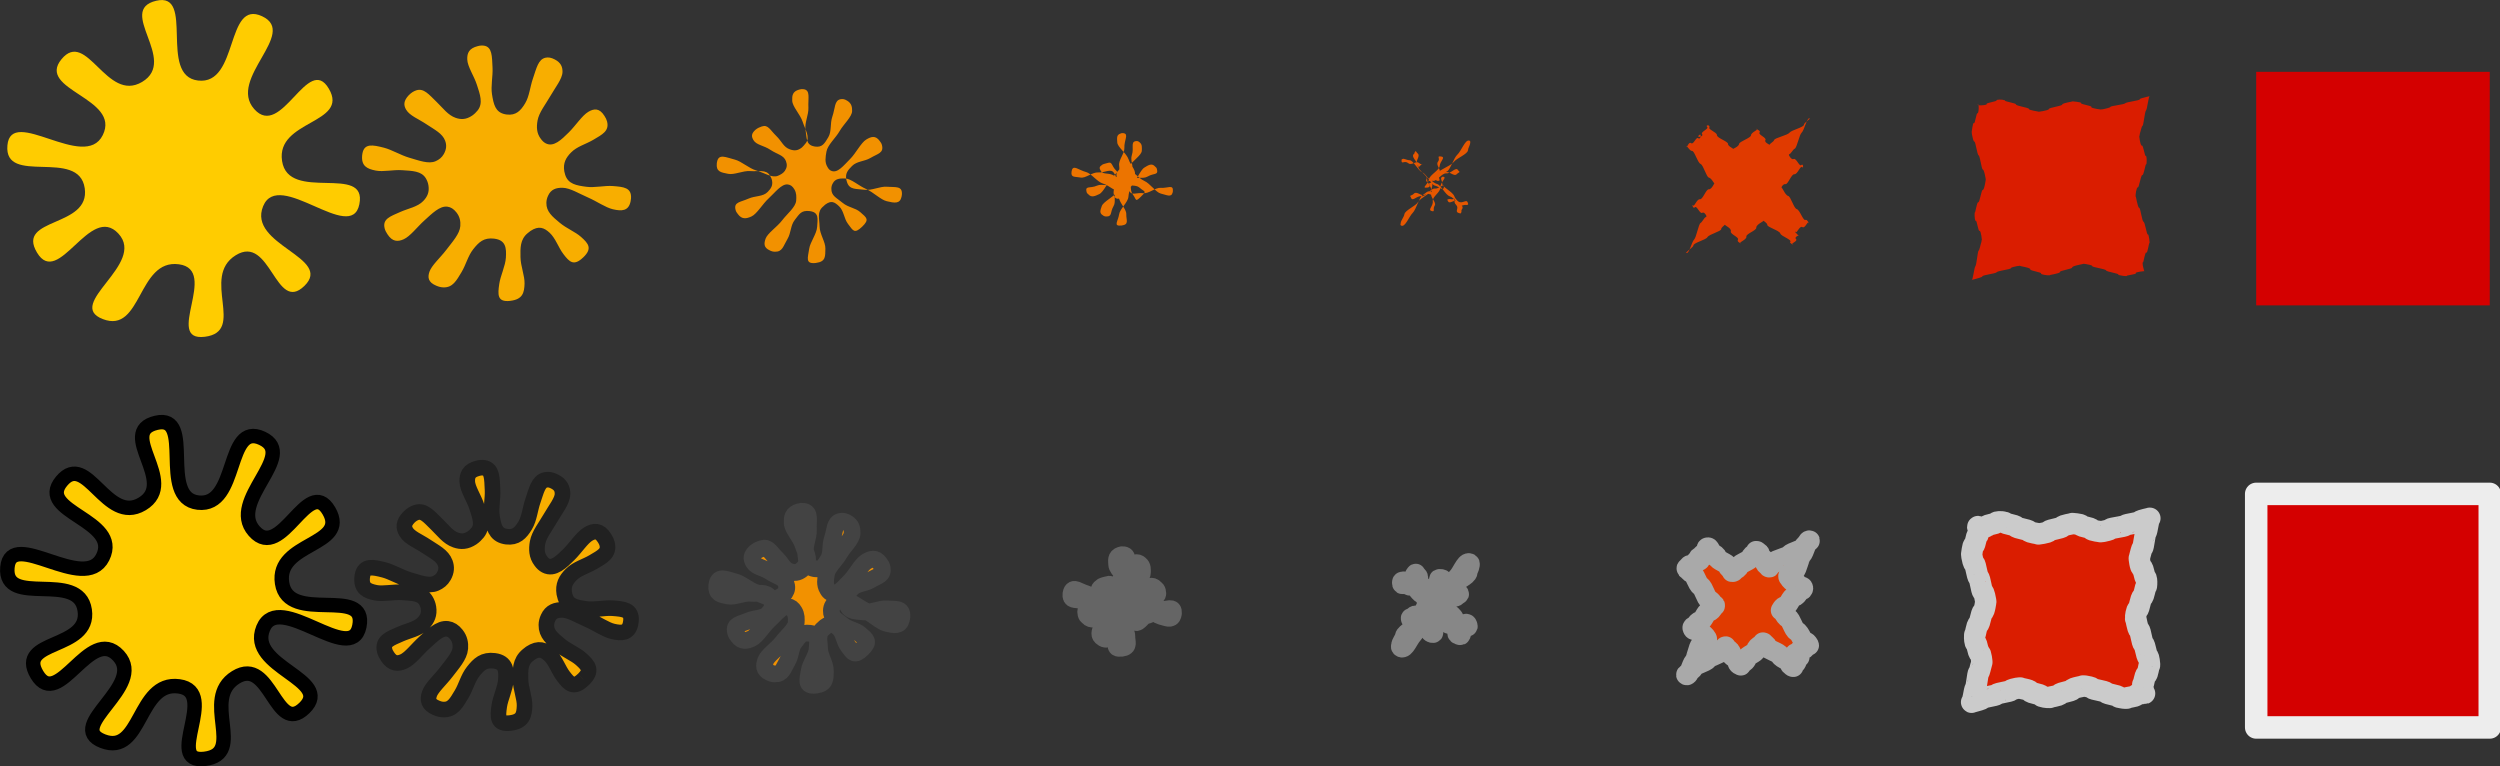
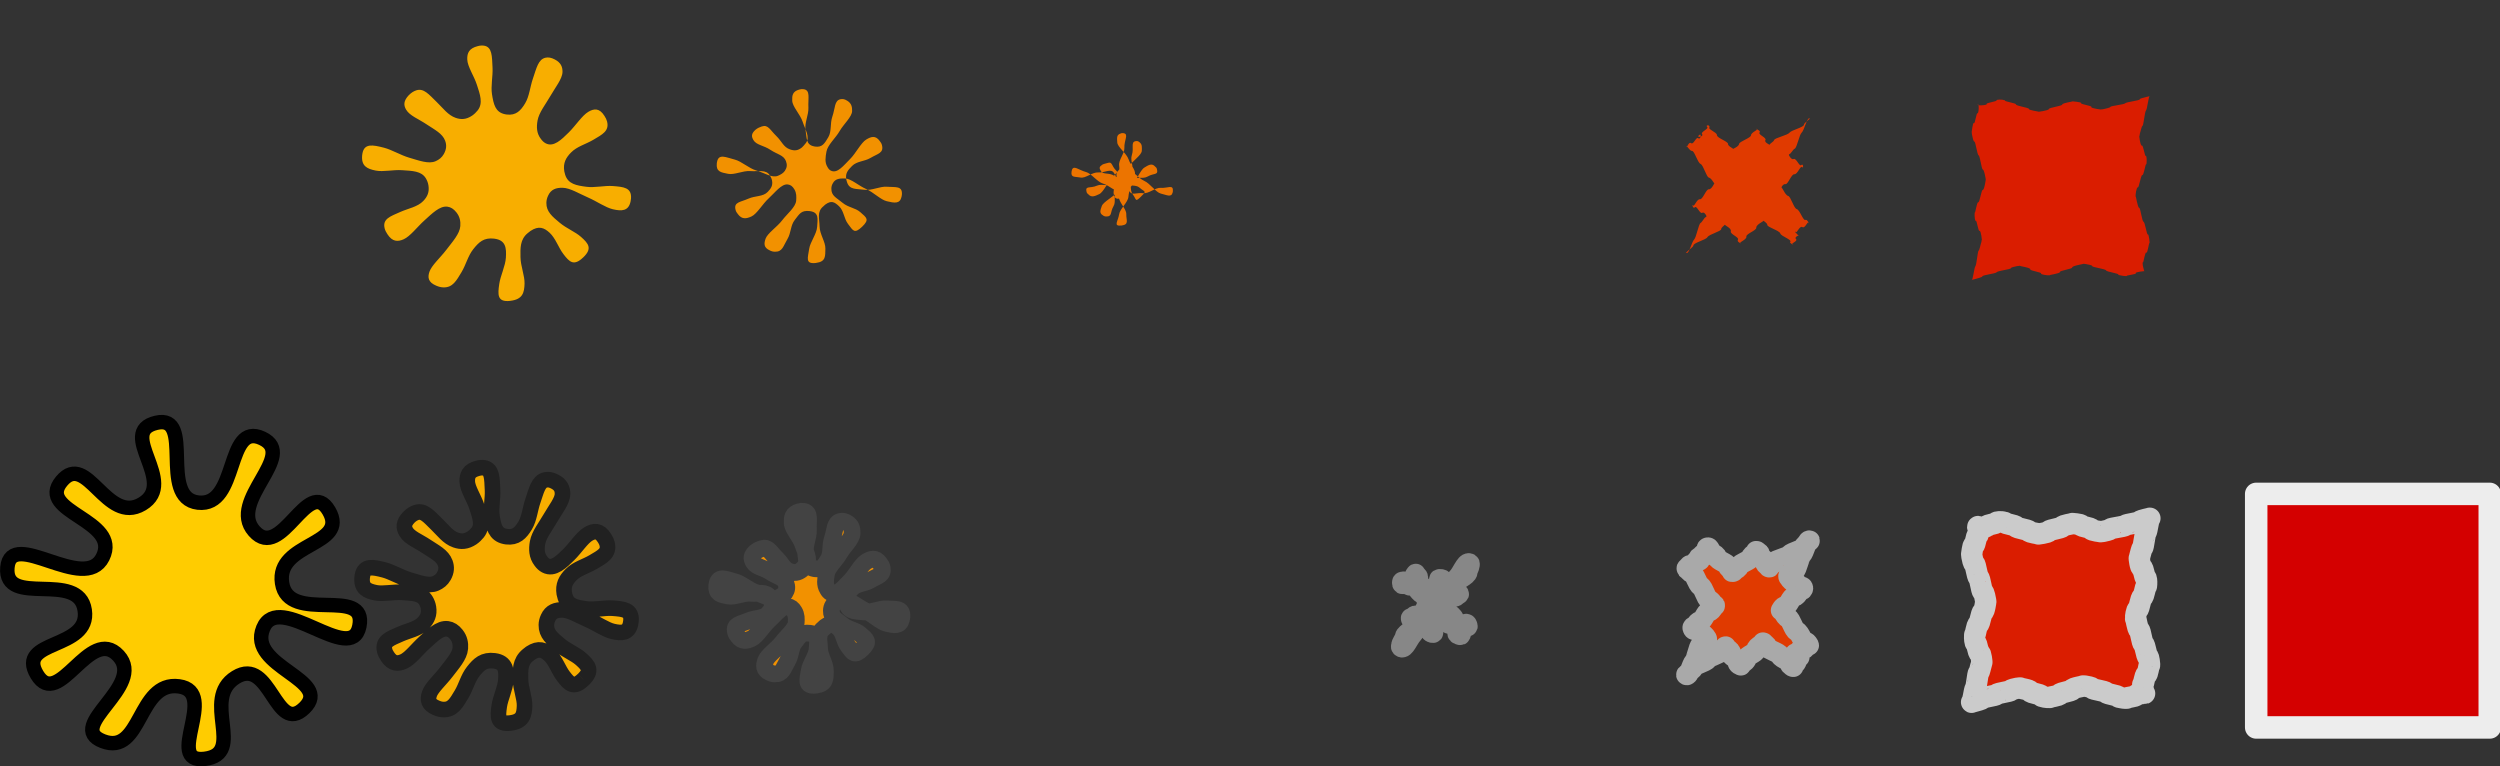
<svg xmlns="http://www.w3.org/2000/svg" xmlns:ns1="http://www.inkscape.org/namespaces/inkscape" xmlns:ns2="http://sodipodi.sourceforge.net/DTD/sodipodi-0.dtd" width="210.844" height="64.604" viewBox="0 0 210.844 64.604" version="1.1" id="svg8" ns1:version="0.92.4 (5da689c313, 2019-01-14)" ns2:docname="Интерполяция-8.svg">
  <rect x="0" y="0" width="210.844" height="64.604" fill="#333333" stroke="none" />
  <defs id="defs2" />
  <ns2:namedview id="base" pagecolor="#ffffff" bordercolor="#666666" borderopacity="1.0" ns1:pageopacity="0.0" ns1:pageshadow="2" ns1:zoom="0.35" ns1:cx="416.72672" ns1:cy="-75.108198" ns1:document-units="mm" ns1:current-layer="layer1" showgrid="false" ns1:window-width="1600" ns1:window-height="837" ns1:window-x="-8" ns1:window-y="-8" ns1:window-maximized="1" />
  <g ns1:label="Layer 1" ns1:groupmode="layer" id="layer1" transform="translate(3.347,-64.357)">
    <g transform="matrix(0.812,0,0,0.812,-20.263,52.415)" id="g811">
-       <path style="fill:#ffcc00" ns1:connector-curvature="0" d="m 52.441,44.409 c -2.998,2.905 -3.507,-5.427 -7.121,-3.192 -3.685,2.279 1.133,7.941 -3.228,8.47 -4.276,0.518 1.544,-6.96 -2.678,-7.53 -4.305,-0.581 -3.831,7.272 -7.908,5.69 -3.998,-1.551 4.538,-5.716 1.63,-8.871 -2.966,-3.217 -6.213,5.723 -8.463,1.962 -2.206,-3.688 5.568,-2.554 4.959,-6.686 -0.621,-4.213 -8.403,-0.204 -8.03,-4.444 0.365,-4.158 8.015,2.747 9.901,-1.062 1.923,-3.885 -6.953,-4.672 -4.277,-7.897 2.625,-3.163 4.671,4.578 8.371,2.364 3.773,-2.258 -2.707,-7.438 1.458,-8.427 4.084,-0.969 0.184,7.802 4.35,8.286 4.249,0.493 2.825,-8.477 6.66,-6.673 3.761,1.769 -3.613,6.48 -0.834,9.63 2.834,3.212 5.587,-5.828 7.762,-2.1 2.133,3.655 -5.515,3.235 -4.864,7.502 0.665,4.351 8.878,0.224 8.028,4.487 -0.833,4.18 -8.372,-3.756 -9.994,0.204 -1.654,4.038 7.334,5.327 4.277,8.289 z" id="path775" />
-       <path style="fill:#d40000" ns1:connector-curvature="0" d="m 255.17,22.167 h 1.516 1.516 1.516 1.516 1.516 1.516 1.516 1.516 1.516 1.516 1.516 1.516 1.516 1.516 1.516 1.516 v 1.516 1.516 1.516 1.516 1.516 1.516 1.516 1.516 1.516 1.516 1.516 1.516 1.516 1.516 1.516 1.516 h -1.516 -1.516 -1.516 -1.516 -1.516 -1.516 -1.516 -1.516 -1.516 -1.516 -1.516 -1.516 -1.516 -1.516 -1.516 -1.516 V 44.901 43.386 41.87 40.354 38.839 37.323 35.807 34.292 32.776 31.261 29.745 28.23 26.714 25.198 23.683 Z" ns2:nodetypes="ccccccccccccccccccccccccccccccccccccccccccccccccccccccccccccccccc" id="path777" />
      <g transform="matrix(0.522,0,0,0.522,16.891,-819.61)" id="g791">
        <path style="fill:#da1d00" ns1:connector-curvature="0" d="m 401.09,1619.1 c -0.315,0.305 1.96,0.157 1.759,-0.106 -0.168,-0.221 2.162,-0.524 1.962,-0.708 -0.183,-0.169 1.044,-0.239 1.441,-0.059 0.178,0.023 0.285,0.048 0.253,0.073 -0.255,0.209 2.176,0.496 2.181,0.794 0.005,0.304 2.564,0.621 2.555,0.882 -0.01,0.295 2.087,0.518 1.927,0.569 0.013,4e-4 0.019,7e-4 0.016,10e-4 -0.436,0.049 2.008,-0.211 2.058,-0.562 0.038,-0.27 2.623,-0.593 2.64,-0.871 0.02,-0.318 2.099,-0.578 2.012,-0.629 0.018,-5e-4 0.026,0 0.022,0 -0.347,-0.043 1.909,0.117 1.724,0.35 -0.176,0.222 2.18,0.511 2.033,0.757 -0.172,0.288 2.125,0.517 1.821,0.51 -0.08,0 0.17,-0.02 0.5,-0.058 0.444,-0.112 1.387,-0.272 1.454,-0.465 0.074,-0.213 2.782,-0.464 2.984,-0.73 0.193,-0.255 2.86,-0.522 2.88,-0.781 0.011,-0.155 0.696,-0.308 1.232,-0.452 0.458,-0.117 0.872,-0.176 0.762,-0.191 -0.256,-0.035 -0.514,2.651 -0.766,2.877 -0.238,0.215 -0.47,2.946 -0.686,3.043 -0.194,0.087 -0.375,1.143 -0.537,1.61 -0.048,0.299 -0.078,0.514 -0.094,0.45 -0.079,-0.315 0.19,2.022 0.517,1.876 0.268,-0.119 0.575,2.254 0.765,2.055 0.133,-0.139 0.207,0.682 0.171,1.165 -0.015,0.323 -0.044,0.573 -0.086,0.504 -0.148,-0.246 -0.45,2.175 -0.78,2.151 -0.302,-0.022 -0.628,2.483 -0.882,2.432 -0.287,-0.057 -0.482,1.522 -0.45,1.732 0.002,0.094 0.005,0.143 0.009,0.122 0.062,-0.346 0.348,2.135 0.715,2.228 0.258,0.066 0.555,2.67 0.844,2.753 0.323,0.093 0.635,2.636 0.867,2.534 0.113,-0.049 0.208,0.401 0.275,0.84 0.089,0.484 0.093,1.043 0.043,0.904 -0.089,-0.244 -0.348,2.053 -0.616,1.874 -0.276,-0.184 -0.56,2.134 -0.679,1.933 -0.088,-0.149 -0.085,0.556 0.081,1.067 0.086,0.387 0.17,0.741 0.253,0.713 0.251,-0.084 -1.999,0.136 -1.741,0.386 0.216,0.209 -2.046,0.438 -1.787,0.527 0.18,0.062 -0.62,0.056 -1.137,-0.073 -0.339,-0.053 -0.608,-0.111 -0.558,-0.174 0.192,-0.238 -2.345,-0.541 -2.443,-0.845 -0.097,-0.302 -2.732,-0.605 -2.741,-0.845 -0.008,-0.207 -1.028,-0.368 -1.453,-0.442 -0.277,-0.021 -0.476,-0.025 -0.413,-0.016 0.276,0.042 -2.155,0.354 -2.136,0.734 0.014,0.284 -2.482,0.606 -2.438,0.883 0.053,0.327 -2.311,0.591 -1.991,0.657 0.02,0 -0.026,0.01 -0.118,0.01 -0.249,0.037 -1.781,-0.126 -1.633,-0.37 0.141,-0.234 -2.258,-0.542 -2.162,-0.82 0.119,-0.344 -2.244,-0.642 -2.001,-0.694 0.092,-0.02 -0.248,0 -0.634,0.058 -0.479,0.104 -1.222,0.245 -1.224,0.411 -0.003,0.232 -2.657,0.513 -2.827,0.809 -0.151,0.265 -2.796,0.542 -2.841,0.807 -0.037,0.215 -1.106,0.422 -1.678,0.609 -0.311,0.067 -0.531,0.115 -0.472,0.146 0.262,0.138 0.519,-2.538 0.768,-2.784 0.222,-0.219 0.436,-2.974 0.64,-3.097 0.191,-0.115 0.372,-1.222 0.54,-1.671 0.044,-0.289 0.073,-0.492 0.088,-0.429 0.077,0.312 -0.158,-1.993 -0.459,-1.815 -0.246,0.145 -0.536,-2.203 -0.735,-2.002 -0.169,0.171 -0.271,-1.029 -0.226,-1.427 0.007,-0.18 0.018,-0.287 0.031,-0.247 0.102,0.306 0.375,-2.072 0.695,-2.028 0.287,0.039 0.611,-2.465 0.883,-2.444 0.359,0.028 0.629,-2.37 0.603,-2.008 -0.002,0.034 -0.007,-0.051 -0.015,-0.203 -0.067,-0.333 -0.291,-1.791 -0.586,-1.859 -0.243,-0.056 -0.533,-2.683 -0.823,-2.81 -0.299,-0.13 -0.598,-2.738 -0.842,-2.743 -0.214,0 -0.387,-0.932 -0.484,-1.43 -0.037,-0.328 -0.055,-0.57 -0.056,-0.489 -0.005,0.289 0.195,-1.967 0.445,-1.76 0.232,0.193 0.508,-2.126 0.703,-1.953 0.257,0.227 0.376,-2.032 0.078,-1.744" id="path779" />
        <path style="fill:#e03a00" ns1:connector-curvature="0" d="m 345.6,1625.2 c -0.63,0.61 1.015,0.315 0.614,-0.212 -0.337,-0.442 1.42,-1.047 1.02,-1.417 -0.366,-0.338 0.403,-0.479 0.394,-0.119 0.104,0.047 0.153,0.096 0.091,0.147 -0.511,0.418 1.448,0.991 1.457,1.589 0.009,0.609 2.223,1.242 2.206,1.764 -0.019,0.591 1.599,1.037 0.979,1.138 0.008,7e-4 0.009,0 0.003,0 -0.872,0.099 1.111,-0.421 1.212,-1.123 0.077,-0.539 2.341,-1.186 2.376,-1.742 0.04,-0.637 1.678,-1.155 1.159,-1.258 0.01,0 0.012,0 0.005,0 -0.695,-0.085 0.914,0.233 0.544,0.7 -0.352,0.444 1.457,1.022 1.163,1.514 -0.345,0.576 1.346,1.034 0.738,1.019 -0.159,0 -0.053,-0.04 0.109,-0.115 0.035,-0.223 0.762,-0.545 0.895,-0.929 0.148,-0.426 2.66,-0.929 3.063,-1.46 0.387,-0.509 2.816,-1.045 2.855,-1.563 0.023,-0.311 0.54,-0.616 0.832,-0.905 0.256,-0.235 0.472,-0.352 0.252,-0.382 -0.511,-0.07 -1.029,2.397 -1.531,2.851 -0.477,0.43 -0.94,2.989 -1.371,3.183 -0.387,0.174 -0.75,1.019 -1.074,1.092 -0.095,0.156 -0.157,0.252 -0.189,0.123 -0.157,-0.63 0.379,1.141 1.033,0.849 0.535,-0.239 1.15,1.604 1.529,1.207 0.265,-0.278 0.415,0.197 0.341,0.308 -0.03,0.152 -0.089,0.263 -0.172,0.125 -0.297,-0.493 -0.9,1.445 -1.56,1.398 -0.604,-0.044 -1.256,2.061 -1.765,1.96 -0.574,-0.114 -0.965,1.039 -0.899,0.78 0.004,0.051 0.01,0.066 0.018,0.024 0.124,-0.693 0.695,1.365 1.43,1.552 0.515,0.131 1.111,2.436 1.688,2.603 0.646,0.186 1.27,2.367 1.734,2.165 0.227,-0.099 0.416,0.176 0.551,0.383 0.178,0.194 0.187,0.478 0.086,0.201 -0.177,-0.489 -0.696,1.202 -1.232,0.843 -0.551,-0.369 -1.121,1.364 -1.359,0.961 -0.176,-0.299 -0.17,0.095 0.163,0.287 0.172,0.201 0.34,0.425 0.506,0.37 0.502,-0.169 -1.093,0.272 -0.578,0.771 0.431,0.417 -1.187,0.876 -0.67,1.054 0.359,0.124 -0.081,0.111 -0.261,-0.145 -0.18,-0.105 -0.326,-0.222 -0.224,-0.348 0.383,-0.476 -1.787,-1.082 -1.982,-1.69 -0.194,-0.604 -2.56,-1.21 -2.578,-1.69 -0.016,-0.414 -0.757,-0.736 -0.746,-0.884 -0.129,-0.042 -0.207,-0.051 -0.082,-0.031 0.551,0.084 -1.407,0.707 -1.369,1.468 0.029,0.567 -2.061,1.211 -1.971,1.765 0.106,0.654 -1.718,1.183 -1.079,1.314 0.041,0.01 0.026,0.015 -0.024,0.02 0.17,0.075 -0.869,-0.251 -0.574,-0.74 0.283,-0.468 -1.611,-1.085 -1.42,-1.641 0.237,-0.689 -1.583,-1.284 -1.097,-1.388 0.184,-0.039 0.028,-0.01 -0.14,0.115 -0.141,0.208 -0.666,0.49 -0.671,0.822 -0.006,0.464 -2.411,1.026 -2.749,1.618 -0.303,0.529 -2.687,1.083 -2.779,1.614 -0.074,0.43 -0.925,0.844 -1.209,1.218 -0.191,0.134 -0.304,0.229 -0.187,0.291 0.523,0.276 1.038,-2.173 1.536,-2.664 0.443,-0.438 0.873,-3.044 1.28,-3.291 0.381,-0.231 0.743,-1.142 1.08,-1.18 0.088,-0.153 0.145,-0.242 0.177,-0.115 0.154,0.623 -0.316,-1.081 -0.918,-0.726 -0.492,0.291 -1.073,-1.502 -1.47,-1.099 -0.337,0.342 -0.543,-0.408 -0.452,-0.391 0.014,-0.095 0.035,-0.134 0.062,-0.054 0.204,0.612 0.75,-1.24 1.391,-1.152 0.573,0.078 1.222,-2.026 1.767,-1.984 0.719,0.056 1.257,-1.837 1.207,-1.113 -0.005,0.068 -0.015,0.04 -0.03,-0.04 -0.134,0.113 -0.582,-1.042 -1.172,-1.18 -0.486,-0.113 -1.067,-2.462 -1.647,-2.715 -0.598,-0.26 -1.195,-2.571 -1.685,-2.582 -0.429,-0.01 -0.775,-0.687 -0.968,-0.827 -0.074,-0.167 -0.109,-0.269 -0.112,-0.107 -0.009,0.577 0.39,-1.031 0.89,-0.615 0.464,0.386 1.015,-1.347 1.407,-1.002 0.513,0.454 0.751,-1.16 0.157,-0.584" id="path781" />
-         <path style="fill:#e65700" ns1:connector-curvature="0" d="m 290.1,1631.3 c -0.945,0.915 0.071,0.472 -0.531,-0.319 -0.505,-0.663 0.678,-1.571 0.077,-2.125 -0.549,-0.507 -0.238,-0.718 -0.653,-0.178 0.031,0.07 0.022,0.143 -0.072,0.22 -0.766,0.628 0.72,1.487 0.733,2.383 0.014,0.913 1.883,1.864 1.857,2.646 -0.029,0.886 1.112,1.555 0.031,1.707 0.002,0 -6.7e-4,0 -0.009,0 -1.308,0.148 0.215,-0.632 0.365,-1.685 0.115,-0.809 2.059,-1.779 2.112,-2.614 0.06,-0.955 1.257,-1.733 0.305,-1.888 0.003,0 -10e-4,0 -0.013,0 -1.042,-0.128 -0.081,0.35 -0.636,1.05 -0.528,0.666 0.733,1.534 0.292,2.271 -0.517,0.864 0.567,1.55 -0.345,1.529 -0.239,-0.01 -0.276,-0.06 -0.283,-0.173 -0.374,-0.335 0.136,-0.817 0.337,-1.394 0.222,-0.639 2.538,-1.393 3.143,-2.19 0.58,-0.764 2.772,-1.567 2.83,-2.344 0.035,-0.466 0.385,-0.923 0.431,-1.357 0.053,-0.352 0.073,-0.527 -0.258,-0.573 -0.767,-0.106 -1.543,2.144 -2.297,2.824 -0.715,0.645 -1.409,3.031 -2.057,3.322 -0.581,0.261 -1.125,0.895 -1.611,0.573 -0.143,0.013 -0.235,-0.01 -0.283,-0.204 -0.235,-0.946 0.569,0.259 1.55,-0.179 0.803,-0.359 1.725,0.954 2.294,0.358 0.398,-0.416 0.622,-0.288 0.512,-0.548 -0.044,-0.019 -0.133,-0.046 -0.259,-0.254 -0.446,-0.739 -1.35,0.716 -2.34,0.644 -0.906,-0.066 -1.884,1.64 -2.647,1.489 -0.86,-0.17 -1.447,0.555 -1.349,-0.171 0.006,0.01 0.015,-0.012 0.026,-0.075 0.186,-1.04 1.043,0.596 2.144,0.876 0.773,0.196 1.666,2.202 2.533,2.452 0.969,0.28 1.905,2.099 2.601,1.795 0.34,-0.148 0.624,-0.049 0.826,-0.075 0.267,-0.096 0.28,-0.086 0.13,-0.502 -0.266,-0.733 -1.044,0.351 -1.848,-0.187 -0.827,-0.553 -1.681,0.593 -2.038,-0.011 -0.265,-0.448 -0.255,-0.366 0.244,-0.493 0.259,0.016 0.51,0.11 0.759,0.026 0.753,-0.253 -0.188,0.408 0.585,1.157 0.647,0.626 -0.328,1.314 0.447,1.581 0.539,0.185 0.459,0.167 0.614,-0.218 -0.021,-0.158 -0.043,-0.333 0.109,-0.522 0.575,-0.713 -1.228,-1.623 -1.52,-2.536 -0.29,-0.906 -2.388,-1.814 -2.415,-2.536 -0.024,-0.621 -0.486,-1.104 -0.039,-1.327 0.02,-0.062 0.061,-0.076 0.25,-0.047 0.827,0.127 -0.658,1.061 -0.601,2.201 0.043,0.851 -1.639,1.817 -1.505,2.648 0.158,0.98 -1.125,1.774 -0.166,1.971 0.061,0.013 0.079,0.023 0.07,0.03 0.589,0.113 0.043,-0.377 0.486,-1.11 0.424,-0.702 -0.965,-1.627 -0.678,-2.461 0.356,-1.033 -0.923,-1.926 -0.194,-2.082 0.276,-0.059 0.303,-0.012 0.353,0.173 0.196,0.312 -0.111,0.735 -0.118,1.232 -0.009,0.696 -2.164,1.538 -2.672,2.426 -0.454,0.794 -2.578,1.625 -2.716,2.421 -0.111,0.644 -0.744,1.266 -0.74,1.828 -0.07,0.201 -0.078,0.344 0.099,0.437 0.784,0.414 1.558,-1.807 2.304,-2.544 0.665,-0.657 1.309,-3.114 1.92,-3.484 0.572,-0.346 1.115,-1.062 1.619,-0.689 0.132,-0.017 0.218,0.01 0.265,0.198 0.232,0.935 -0.474,-0.17 -1.376,0.363 -0.739,0.436 -1.609,-0.801 -2.205,-0.197 -0.506,0.513 -0.814,0.214 -0.677,0.645 0.022,-0.01 0.053,0.02 0.093,0.14 0.306,0.917 1.125,-0.407 2.086,-0.276 0.86,0.118 1.832,-1.587 2.65,-1.524 1.078,0.084 1.886,-1.303 1.81,-0.217 -0.007,0.103 -0.022,0.131 -0.046,0.122 -0.2,0.559 -0.873,-0.294 -1.758,-0.5 -0.728,-0.17 -1.6,-2.242 -2.47,-2.62 -0.897,-0.391 -1.793,-2.405 -2.527,-2.421 -0.643,-0.014 -1.162,-0.442 -1.452,-0.223 -0.112,-0.01 -0.164,0.032 -0.168,0.276 -0.014,0.866 0.585,-0.094 1.336,0.529 0.697,0.578 1.523,-0.569 2.11,-0.05 0.77,0.68 1.127,-0.288 0.235,0.576" id="path783" />
        <path style="fill:#ec7400" ns1:connector-curvature="0" d="m 234.61,1637.4 c -1.26,1.221 -0.873,0.629 -1.677,-0.425 -0.674,-0.884 -0.064,-2.094 -0.865,-2.833 -0.732,-0.675 -0.88,-0.957 -1.7,-0.237 -0.043,0.093 -0.109,0.191 -0.235,0.294 -1.022,0.837 -0.009,1.983 0.01,3.177 0.019,1.217 1.542,2.485 1.508,3.527 -0.038,1.181 0.625,2.073 -0.918,2.276 -0.003,0 -0.011,0 -0.022,0 -1.744,0.198 -0.681,-0.843 -0.481,-2.247 0.154,-1.079 1.778,-2.372 1.848,-3.485 0.08,-1.274 0.836,-2.31 -0.548,-2.517 -0.005,0 -0.014,0 -0.03,-0.01 -1.389,-0.171 -1.076,0.467 -1.816,1.4 -0.704,0.888 0.009,2.045 -0.579,3.028 -0.689,1.152 -0.212,2.067 -1.428,2.038 -0.319,-0.01 -0.5,-0.08 -0.674,-0.23 -0.784,-0.446 -0.49,-1.089 -0.222,-1.858 0.297,-0.852 2.416,-1.858 3.222,-2.92 0.773,-1.019 2.728,-2.09 2.805,-3.126 0.046,-0.622 0.229,-1.231 0.031,-1.81 -0.15,-0.47 -0.327,-0.703 -0.768,-0.764 -1.023,-0.141 -2.058,1.89 -3.062,2.797 -0.953,0.86 -1.879,3.073 -2.743,3.461 -0.775,0.348 -1.5,0.771 -2.148,0.055 -0.191,-0.13 -0.313,-0.272 -0.378,-0.531 -0.314,-1.261 0.758,-0.623 2.067,-1.207 1.071,-0.478 2.3,0.303 3.058,-0.49 0.53,-0.555 0.83,-0.773 0.682,-1.404 -0.059,-0.19 -0.178,-0.356 -0.345,-0.633 -0.594,-0.986 -1.8,-0.014 -3.12,-0.109 -1.208,-0.087 -2.512,1.218 -3.529,1.017 -1.147,-0.227 -1.929,0.071 -1.799,-1.123 0.008,-0.035 0.02,-0.089 0.035,-0.173 0.247,-1.386 1.39,-0.173 2.859,0.2 1.03,0.262 2.221,1.968 3.377,2.301 1.292,0.373 2.539,1.83 3.468,1.425 0.454,-0.198 0.831,-0.274 1.101,-0.532 0.355,-0.387 0.374,-0.651 0.173,-1.205 -0.354,-0.978 -1.391,-0.5 -2.464,-1.218 -1.102,-0.737 -2.242,-0.177 -2.717,-0.982 -0.353,-0.598 -0.34,-0.826 0.326,-1.273 0.345,-0.17 0.681,-0.206 1.011,-0.318 1.003,-0.337 0.717,0.544 1.748,1.542 0.862,0.835 0.531,1.752 1.564,2.107 0.719,0.247 0.998,0.223 1.49,-0.291 0.138,-0.21 0.24,-0.444 0.443,-0.696 0.767,-0.951 -0.669,-2.164 -1.059,-3.381 -0.387,-1.208 -2.215,-2.419 -2.252,-3.381 -0.032,-0.828 -0.215,-1.472 0.668,-1.769 0.169,-0.083 0.329,-0.101 0.581,-0.062 1.102,0.169 0.09,1.414 0.167,2.935 0.057,1.135 -1.218,2.422 -1.038,3.531 0.211,1.307 -0.531,2.365 0.747,2.628 0.081,0.017 0.132,0.03 0.163,0.04 1.009,0.15 0.955,-0.502 1.545,-1.48 0.565,-0.936 -0.318,-2.169 0.064,-3.281 0.474,-1.377 -0.262,-2.568 0.71,-2.776 0.369,-0.079 0.579,-0.016 0.846,0.231 0.534,0.416 0.444,0.98 0.435,1.643 -0.013,0.928 -1.917,2.051 -2.594,3.235 -0.606,1.059 -2.47,2.167 -2.654,3.229 -0.149,0.859 -0.563,1.688 -0.271,2.437 0.051,0.268 0.148,0.459 0.384,0.583 1.046,0.552 2.077,-1.441 3.072,-2.424 0.887,-0.876 1.745,-3.183 2.56,-3.677 0.762,-0.462 1.486,-0.983 2.159,-0.198 0.175,0.118 0.29,0.258 0.353,0.512 0.309,1.247 -0.632,0.741 -1.835,1.452 -0.985,0.582 -2.145,-0.1 -2.94,0.706 -0.674,0.684 -1.086,0.835 -0.903,1.681 0.029,0.075 0.07,0.173 0.124,0.334 0.408,1.223 1.501,0.425 2.781,0.6 1.146,0.157 2.443,-1.148 3.533,-1.063 1.437,0.112 2.514,-0.769 2.414,0.679 -0.01,0.137 -0.03,0.222 -0.061,0.284 -0.267,1.006 -1.164,0.455 -2.344,0.18 -0.971,-0.226 -2.134,-2.021 -3.294,-2.526 -1.196,-0.521 -2.39,-2.238 -3.37,-2.26 -0.857,-0.019 -1.55,-0.197 -1.936,0.38 -0.149,0.154 -0.219,0.333 -0.224,0.658 -0.019,1.155 0.78,0.843 1.781,1.674 0.929,0.771 2.031,0.21 2.813,0.901 1.027,0.907 1.502,0.584 0.313,1.736" id="path785" />
        <path style="fill:#f29100" ns1:connector-curvature="0" d="m 179.11,1643.4 c -1.575,1.526 -1.818,0.786 -2.822,-0.531 -0.842,-1.105 -0.806,-2.618 -1.807,-3.542 -0.915,-0.844 -1.521,-1.196 -2.747,-0.296 -0.116,0.116 -0.241,0.239 -0.397,0.367 -1.277,1.046 -0.737,2.478 -0.714,3.971 0.024,1.522 1.202,3.106 1.159,4.409 -0.048,1.476 0.138,2.591 -1.866,2.845 -0.009,0 -0.02,0 -0.034,0.01 -2.18,0.247 -1.578,-1.053 -1.327,-2.809 0.192,-1.348 1.496,-2.965 1.584,-4.356 0.1,-1.592 0.414,-2.888 -1.401,-3.146 -0.012,0 -0.028,-0.01 -0.047,-0.01 -1.736,-0.213 -2.071,0.583 -2.996,1.75 -0.88,1.11 -0.714,2.556 -1.45,3.785 -0.861,1.44 -0.991,2.584 -2.511,2.548 -0.399,-0.01 -0.723,-0.1 -1.065,-0.288 -1.193,-0.557 -1.116,-1.362 -0.781,-2.322 0.371,-1.065 2.294,-2.322 3.302,-3.65 0.967,-1.274 2.684,-2.612 2.781,-3.907 0.058,-0.777 0.074,-1.539 -0.37,-2.262 -0.353,-0.588 -0.727,-0.879 -1.278,-0.955 -1.279,-0.176 -2.572,1.637 -3.828,2.77 -1.191,1.075 -2.349,3.116 -3.429,3.6 -0.969,0.435 -1.875,0.647 -2.686,-0.463 -0.238,-0.272 -0.392,-0.534 -0.472,-0.858 -0.392,-1.576 0.948,-1.505 2.583,-2.235 1.339,-0.598 2.876,-0.347 3.823,-1.339 0.663,-0.694 1.037,-1.258 0.853,-2.261 -0.074,-0.361 -0.222,-0.666 -0.431,-1.012 -0.743,-1.232 -2.25,-0.743 -3.9,-0.863 -1.51,-0.109 -3.14,0.797 -4.411,0.545 -1.434,-0.284 -2.412,-0.412 -2.249,-2.074 0.01,-0.079 0.025,-0.167 0.044,-0.272 0.309,-1.733 1.738,-0.943 3.574,-0.476 1.288,0.327 2.777,1.734 4.221,2.15 1.615,0.466 3.174,1.562 4.335,1.056 0.567,-0.247 1.039,-0.499 1.377,-0.989 0.444,-0.677 0.467,-1.215 0.216,-1.908 -0.443,-1.222 -1.739,-1.351 -3.08,-2.248 -1.378,-0.921 -2.802,-0.947 -3.397,-1.954 -0.441,-0.747 -0.425,-1.287 0.407,-2.053 0.431,-0.356 0.851,-0.522 1.264,-0.661 1.254,-0.421 1.623,0.68 2.911,1.928 1.078,1.044 1.389,2.19 2.681,2.634 0.898,0.309 1.538,0.278 2.366,-0.363 0.297,-0.263 0.523,-0.555 0.776,-0.87 0.959,-1.189 -0.11,-2.705 -0.598,-4.226 -0.484,-1.51 -2.043,-3.024 -2.089,-4.226 -0.04,-1.035 0.056,-1.839 1.375,-2.211 0.317,-0.104 0.598,-0.126 0.912,-0.078 1.378,0.211 0.839,1.768 0.935,3.669 0.071,1.418 -0.796,3.028 -0.572,4.413 0.264,1.634 0.062,2.956 1.66,3.285 0.102,0.021 0.185,0.038 0.257,0.051 1.428,0.188 1.867,-0.628 2.605,-1.85 0.707,-1.17 0.328,-2.712 0.807,-4.101 0.593,-1.722 0.398,-3.21 1.613,-3.47 0.461,-0.099 0.855,-0.02 1.339,0.288 0.871,0.52 1,1.225 0.988,2.054 -0.016,1.16 -1.67,2.564 -2.517,4.044 -0.757,1.323 -2.361,2.708 -2.591,4.036 -0.186,1.074 -0.382,2.111 0.197,3.046 0.172,0.335 0.375,0.573 0.669,0.729 1.308,0.69 2.596,-1.075 3.84,-2.304 1.109,-1.095 2.182,-3.253 3.2,-3.87 0.953,-0.577 1.857,-0.903 2.699,0.293 0.219,0.254 0.363,0.508 0.442,0.826 0.386,1.558 -0.79,1.653 -2.294,2.541 -1.231,0.727 -2.682,0.601 -3.675,1.608 -0.843,0.855 -1.357,1.457 -1.129,2.717 0.036,0.16 0.088,0.327 0.155,0.528 0.51,1.529 1.876,1.257 3.476,1.476 1.433,0.196 3.054,-0.709 4.416,-0.603 1.796,0.14 3.143,-0.235 3.017,1.575 -0.012,0.171 -0.037,0.314 -0.076,0.447 -0.334,1.453 -1.455,1.203 -2.929,0.86 -1.214,-0.283 -2.667,-1.8 -4.117,-2.431 -1.495,-0.651 -2.988,-2.072 -4.212,-2.099 -1.071,-0.024 -1.937,0.049 -2.42,0.983 -0.186,0.315 -0.274,0.634 -0.28,1.04 -0.023,1.444 0.975,1.78 2.226,2.818 1.161,0.964 2.539,0.988 3.517,1.852 1.283,1.134 1.878,1.456 0.391,2.896" id="path787" />
        <path style="fill:#f8ae00" ns1:connector-curvature="0" d="m 123.62,1649.5 c -1.89,1.831 -2.762,0.944 -3.967,-0.638 -1.011,-1.327 -1.548,-3.141 -2.749,-4.25 -1.098,-1.013 -2.162,-1.436 -3.794,-0.356 -0.189,0.139 -0.372,0.286 -0.56,0.44 -1.533,1.255 -1.465,2.974 -1.437,4.766 0.028,1.826 0.861,3.727 0.81,5.291 -0.058,1.771 -0.349,3.11 -2.814,3.413 -0.015,0 -0.03,0 -0.047,0.01 -2.616,0.296 -2.474,-1.264 -2.173,-3.371 0.231,-1.618 1.215,-3.558 1.32,-5.227 0.12,-1.91 -0.007,-3.465 -2.254,-3.775 -0.02,0 -0.041,-0.01 -0.064,-0.01 -2.084,-0.256 -3.065,0.7 -4.176,2.1 -1.056,1.332 -1.438,3.067 -2.321,4.543 -1.034,1.728 -1.77,3.101 -3.594,3.057 -0.478,-0.011 -0.946,-0.12 -1.456,-0.345 -1.602,-0.669 -1.741,-1.634 -1.34,-2.787 0.445,-1.278 2.172,-2.787 3.381,-4.38 1.16,-1.528 2.641,-3.134 2.756,-4.689 0.069,-0.933 -0.082,-1.847 -0.77,-2.715 -0.555,-0.705 -1.126,-1.055 -1.788,-1.146 -1.534,-0.211 -3.086,1.383 -4.593,2.743 -1.43,1.29 -2.819,3.158 -4.114,3.739 -1.162,0.522 -2.249,0.523 -3.223,-0.981 -0.286,-0.415 -0.47,-0.796 -0.567,-1.184 -0.471,-1.891 1.137,-2.387 3.1,-3.263 1.607,-0.717 3.451,-0.997 4.588,-2.188 0.795,-0.833 1.244,-1.742 1.024,-3.117 -0.089,-0.532 -0.267,-0.976 -0.517,-1.391 -0.891,-1.478 -2.7,-1.473 -4.68,-1.616 -1.812,-0.131 -3.768,0.375 -5.294,0.073 -1.72,-0.341 -2.894,-0.896 -2.698,-3.026 0.012,-0.122 0.03,-0.244 0.053,-0.37 0.371,-2.079 2.085,-1.712 4.289,-1.152 1.546,0.393 3.332,1.5 5.065,2 1.938,0.559 3.809,1.293 5.202,0.686 0.681,-0.296 1.247,-0.724 1.652,-1.446 0.533,-0.967 0.561,-1.78 0.259,-2.611 -0.532,-1.466 -2.087,-2.202 -3.696,-3.278 -1.653,-1.106 -3.363,-1.717 -4.076,-2.925 -0.529,-0.897 -0.51,-1.748 0.489,-2.833 0.517,-0.541 1.021,-0.838 1.517,-1.005 1.505,-0.506 2.528,0.816 4.074,2.314 1.293,1.252 2.248,2.628 3.797,3.161 1.078,0.371 2.077,0.334 3.242,-0.436 0.456,-0.316 0.805,-0.666 1.11,-1.044 1.15,-1.427 0.449,-3.247 -0.137,-5.072 -0.581,-1.812 -1.871,-3.629 -1.926,-5.072 -0.048,-1.242 0.327,-2.207 2.082,-2.653 0.466,-0.125 0.866,-0.151 1.244,-0.093 1.654,0.253 1.588,2.122 1.703,4.403 0.086,1.702 -0.374,3.633 -0.105,5.296 0.317,1.961 0.655,3.547 2.573,3.942 0.122,0.025 0.237,0.045 0.35,0.061 1.847,0.225 2.778,-0.754 3.664,-2.22 0.848,-1.404 0.974,-3.254 1.549,-4.922 0.711,-2.066 1.058,-3.852 2.517,-4.164 0.553,-0.118 1.131,-0.025 1.833,0.346 1.209,0.624 1.555,1.47 1.542,2.465 -0.019,1.392 -1.423,3.076 -2.439,4.853 -0.908,1.588 -2.253,3.25 -2.528,4.843 -0.223,1.289 -0.202,2.533 0.666,3.655 0.293,0.403 0.601,0.688 0.955,0.874 1.569,0.828 3.116,-0.71 4.608,-2.184 1.33,-1.314 2.618,-3.323 3.84,-4.063 1.143,-0.693 2.229,-0.824 3.239,0.784 0.263,0.39 0.435,0.758 0.53,1.139 0.463,1.87 -0.948,2.564 -2.753,3.63 -1.477,0.873 -3.218,1.302 -4.41,2.511 -1.012,1.026 -1.629,2.078 -1.355,3.753 0.043,0.245 0.106,0.48 0.186,0.721 0.612,1.835 2.251,2.089 4.171,2.352 1.72,0.235 3.665,-0.27 5.3,-0.143 2.155,0.168 3.772,0.299 3.621,2.471 -0.014,0.205 -0.044,0.405 -0.091,0.609 -0.401,1.899 -1.746,1.952 -3.515,1.54 -1.456,-0.339 -3.2,-1.579 -4.941,-2.337 -1.794,-0.781 -3.585,-1.905 -5.054,-1.938 -1.286,-0.028 -2.325,0.294 -2.904,1.586 -0.223,0.475 -0.328,0.935 -0.336,1.423 -0.028,1.732 1.171,2.717 2.671,3.962 1.393,1.157 3.046,1.766 4.22,2.803 1.54,1.361 2.254,2.328 0.47,4.056" id="path789" />
      </g>
      <path style="fill:#ffcc00;stroke:#000000;stroke-width:1.5;stroke-linejoin:round" ns1:connector-curvature="0" d="m 52.441,88.246 c -2.998,2.905 -3.507,-5.427 -7.121,-3.192 -3.685,2.279 1.133,7.941 -3.228,8.47 -4.276,0.518 1.544,-6.96 -2.678,-7.53 -4.305,-0.581 -3.831,7.272 -7.908,5.69 -3.998,-1.551 4.538,-5.716 1.63,-8.871 -2.966,-3.217 -6.213,5.723 -8.463,1.962 -2.206,-3.688 5.568,-2.554 4.959,-6.686 -0.621,-4.213 -8.403,-0.204 -8.03,-4.444 0.365,-4.158 8.015,2.747 9.901,-1.062 1.923,-3.885 -6.953,-4.672 -4.277,-7.897 2.625,-3.163 4.671,4.578 8.371,2.364 3.773,-2.258 -2.707,-7.438 1.458,-8.427 4.084,-0.969 0.184,7.802 4.35,8.286 4.249,0.493 2.825,-8.477 6.66,-6.673 3.761,1.769 -3.613,6.48 -0.834,9.63 2.834,3.212 5.587,-5.828 7.762,-2.1 2.133,3.655 -5.515,3.235 -4.864,7.502 0.665,4.351 8.878,0.224 8.028,4.487 -0.833,4.18 -8.372,-3.756 -9.994,0.204 -1.654,4.038 7.334,5.327 4.277,8.289 z" id="path793" />
      <path style="fill:#d40000;stroke:#ededed;stroke-width:2.335;stroke-linejoin:round" ns1:connector-curvature="0" d="m 255.17,66.004 h 1.516 1.516 1.516 1.516 1.516 1.516 1.516 1.516 1.516 1.516 1.516 1.516 1.516 1.516 1.516 1.516 v 1.516 1.516 1.516 1.516 1.516 1.516 1.516 1.516 1.516 1.516 1.516 1.516 1.516 1.516 1.516 1.516 h -1.516 -1.516 -1.516 -1.516 -1.516 -1.516 -1.516 -1.516 -1.516 -1.516 -1.516 -1.516 -1.516 -1.516 -1.516 -1.516 V 88.738 87.223 85.707 84.191 82.676 81.16 79.645 78.129 76.613 75.098 73.582 72.067 70.551 69.035 67.52 Z" ns2:nodetypes="ccccccccccccccccccccccccccccccccccccccccccccccccccccccccccccccccc" id="path795" />
      <g style="stroke-linejoin:round" transform="matrix(0.522,0,0,0.522,16.891,-819.61)" id="g809">
        <path style="fill:#da1d00;stroke:#cbcbcb;stroke-width:4.246" ns1:connector-curvature="0" d="m 401.09,1703.1 c -0.315,0.305 1.96,0.157 1.759,-0.106 -0.168,-0.221 2.162,-0.524 1.962,-0.708 -0.183,-0.169 1.044,-0.239 1.441,-0.059 0.178,0.023 0.285,0.048 0.253,0.073 -0.255,0.209 2.176,0.496 2.181,0.794 0.005,0.304 2.564,0.621 2.555,0.882 -0.01,0.295 2.087,0.518 1.927,0.569 0.013,4e-4 0.019,7e-4 0.016,10e-4 -0.436,0.049 2.008,-0.211 2.058,-0.562 0.038,-0.27 2.623,-0.593 2.64,-0.871 0.02,-0.318 2.099,-0.578 2.012,-0.629 0.018,-5e-4 0.026,0 0.022,0 -0.347,-0.043 1.909,0.117 1.724,0.35 -0.176,0.222 2.18,0.511 2.033,0.757 -0.172,0.288 2.125,0.517 1.821,0.51 -0.08,0 0.17,-0.02 0.5,-0.058 0.444,-0.112 1.387,-0.272 1.454,-0.465 0.074,-0.213 2.782,-0.464 2.984,-0.73 0.193,-0.255 2.86,-0.522 2.88,-0.781 0.011,-0.155 0.696,-0.308 1.232,-0.452 0.458,-0.117 0.872,-0.176 0.762,-0.191 -0.256,-0.035 -0.514,2.651 -0.766,2.877 -0.238,0.215 -0.47,2.946 -0.686,3.043 -0.194,0.087 -0.375,1.143 -0.537,1.61 -0.048,0.299 -0.078,0.514 -0.094,0.45 -0.079,-0.315 0.19,2.022 0.517,1.876 0.268,-0.119 0.575,2.254 0.765,2.055 0.133,-0.139 0.207,0.682 0.171,1.165 -0.015,0.323 -0.044,0.573 -0.086,0.504 -0.148,-0.246 -0.45,2.175 -0.78,2.151 -0.302,-0.022 -0.628,2.483 -0.882,2.432 -0.287,-0.057 -0.482,1.522 -0.45,1.732 0.002,0.094 0.005,0.143 0.009,0.122 0.062,-0.346 0.348,2.135 0.715,2.228 0.258,0.066 0.555,2.67 0.844,2.753 0.323,0.093 0.635,2.636 0.867,2.534 0.113,-0.049 0.208,0.401 0.275,0.84 0.089,0.484 0.093,1.043 0.043,0.904 -0.089,-0.244 -0.348,2.053 -0.616,1.874 -0.276,-0.184 -0.56,2.134 -0.679,1.933 -0.088,-0.149 -0.085,0.556 0.081,1.067 0.086,0.387 0.17,0.741 0.253,0.713 0.251,-0.084 -1.999,0.136 -1.741,0.386 0.216,0.209 -2.046,0.438 -1.787,0.527 0.18,0.062 -0.62,0.056 -1.137,-0.073 -0.339,-0.053 -0.608,-0.111 -0.558,-0.174 0.192,-0.238 -2.345,-0.541 -2.443,-0.845 -0.097,-0.302 -2.732,-0.605 -2.741,-0.845 -0.008,-0.207 -1.028,-0.368 -1.453,-0.442 -0.277,-0.021 -0.476,-0.025 -0.413,-0.016 0.276,0.042 -2.155,0.354 -2.136,0.734 0.014,0.284 -2.482,0.606 -2.438,0.883 0.053,0.327 -2.311,0.591 -1.991,0.657 0.02,0 -0.026,0.01 -0.118,0.01 -0.249,0.037 -1.781,-0.126 -1.633,-0.37 0.141,-0.234 -2.258,-0.542 -2.162,-0.82 0.119,-0.344 -2.244,-0.642 -2.001,-0.694 0.092,-0.02 -0.248,0 -0.634,0.058 -0.479,0.104 -1.222,0.245 -1.224,0.411 -0.003,0.232 -2.657,0.513 -2.827,0.809 -0.151,0.265 -2.796,0.542 -2.841,0.807 -0.037,0.215 -1.106,0.422 -1.678,0.609 -0.311,0.067 -0.531,0.115 -0.472,0.146 0.262,0.138 0.519,-2.538 0.768,-2.784 0.222,-0.219 0.436,-2.974 0.64,-3.097 0.191,-0.115 0.372,-1.222 0.54,-1.671 0.044,-0.289 0.073,-0.492 0.088,-0.429 0.077,0.312 -0.158,-1.993 -0.459,-1.815 -0.246,0.145 -0.536,-2.203 -0.735,-2.002 -0.169,0.171 -0.271,-1.029 -0.226,-1.427 0.007,-0.18 0.018,-0.287 0.031,-0.247 0.102,0.306 0.375,-2.072 0.695,-2.028 0.287,0.039 0.611,-2.465 0.883,-2.444 0.359,0.028 0.629,-2.37 0.603,-2.008 -0.002,0.034 -0.007,-0.051 -0.015,-0.203 -0.067,-0.333 -0.291,-1.791 -0.586,-1.859 -0.243,-0.056 -0.533,-2.683 -0.823,-2.81 -0.299,-0.13 -0.598,-2.738 -0.842,-2.743 -0.214,0 -0.387,-0.932 -0.484,-1.43 -0.037,-0.328 -0.055,-0.57 -0.056,-0.489 -0.005,0.289 0.195,-1.967 0.445,-1.76 0.232,0.193 0.508,-2.126 0.703,-1.953 0.257,0.227 0.376,-2.032 0.078,-1.744" id="path797" />
        <path style="fill:#e03a00;stroke:#a9a9a9;stroke-width:4.018" ns1:connector-curvature="0" d="m 345.6,1709.2 c -0.63,0.61 1.015,0.315 0.614,-0.212 -0.337,-0.442 1.42,-1.047 1.02,-1.417 -0.366,-0.338 0.403,-0.479 0.394,-0.119 0.104,0.047 0.153,0.096 0.091,0.147 -0.511,0.418 1.448,0.991 1.457,1.589 0.009,0.609 2.223,1.242 2.206,1.764 -0.019,0.591 1.599,1.037 0.979,1.138 0.008,7e-4 0.009,0 0.003,0 -0.872,0.099 1.111,-0.421 1.212,-1.123 0.077,-0.539 2.341,-1.186 2.376,-1.742 0.04,-0.637 1.678,-1.155 1.159,-1.258 0.01,0 0.012,0 0.005,0 -0.695,-0.085 0.914,0.233 0.544,0.7 -0.352,0.444 1.457,1.022 1.163,1.514 -0.345,0.576 1.346,1.034 0.738,1.019 -0.159,0 -0.053,-0.04 0.109,-0.115 0.035,-0.223 0.762,-0.545 0.895,-0.929 0.148,-0.426 2.66,-0.929 3.063,-1.46 0.387,-0.509 2.816,-1.045 2.855,-1.563 0.023,-0.311 0.54,-0.616 0.832,-0.905 0.256,-0.235 0.472,-0.352 0.252,-0.382 -0.511,-0.07 -1.029,2.397 -1.531,2.851 -0.477,0.43 -0.94,2.989 -1.371,3.183 -0.387,0.174 -0.75,1.019 -1.074,1.092 -0.095,0.156 -0.157,0.252 -0.189,0.123 -0.157,-0.63 0.379,1.141 1.033,0.849 0.535,-0.239 1.15,1.604 1.529,1.207 0.265,-0.278 0.415,0.197 0.341,0.308 -0.03,0.152 -0.089,0.263 -0.172,0.125 -0.297,-0.493 -0.9,1.445 -1.56,1.398 -0.604,-0.044 -1.256,2.061 -1.765,1.96 -0.574,-0.114 -0.965,1.039 -0.899,0.78 0.004,0.051 0.01,0.066 0.018,0.024 0.124,-0.693 0.695,1.365 1.43,1.552 0.515,0.131 1.111,2.436 1.688,2.603 0.646,0.186 1.27,2.367 1.734,2.165 0.227,-0.099 0.416,0.176 0.551,0.383 0.178,0.194 0.187,0.478 0.086,0.201 -0.177,-0.489 -0.696,1.202 -1.232,0.843 -0.551,-0.369 -1.121,1.364 -1.359,0.961 -0.176,-0.299 -0.17,0.095 0.163,0.287 0.172,0.201 0.34,0.425 0.506,0.37 0.502,-0.169 -1.093,0.272 -0.578,0.771 0.431,0.417 -1.187,0.876 -0.67,1.054 0.359,0.124 -0.081,0.111 -0.261,-0.145 -0.18,-0.105 -0.326,-0.222 -0.224,-0.348 0.383,-0.476 -1.787,-1.082 -1.982,-1.69 -0.194,-0.604 -2.56,-1.21 -2.578,-1.69 -0.016,-0.414 -0.757,-0.736 -0.746,-0.884 -0.129,-0.042 -0.207,-0.051 -0.082,-0.031 0.551,0.084 -1.407,0.707 -1.369,1.468 0.029,0.567 -2.061,1.211 -1.971,1.765 0.106,0.654 -1.718,1.183 -1.079,1.314 0.041,0.01 0.026,0.015 -0.024,0.02 0.17,0.075 -0.869,-0.251 -0.574,-0.74 0.283,-0.468 -1.611,-1.085 -1.42,-1.641 0.237,-0.689 -1.583,-1.284 -1.097,-1.388 0.184,-0.039 0.028,-0.01 -0.14,0.115 -0.141,0.208 -0.666,0.49 -0.671,0.822 -0.006,0.464 -2.411,1.026 -2.749,1.618 -0.303,0.529 -2.687,1.083 -2.779,1.614 -0.074,0.43 -0.925,0.844 -1.209,1.218 -0.191,0.134 -0.304,0.229 -0.187,0.291 0.523,0.276 1.038,-2.173 1.536,-2.664 0.443,-0.438 0.873,-3.044 1.28,-3.291 0.381,-0.231 0.743,-1.142 1.08,-1.18 0.088,-0.153 0.145,-0.242 0.177,-0.115 0.154,0.623 -0.316,-1.081 -0.918,-0.726 -0.492,0.291 -1.073,-1.502 -1.47,-1.099 -0.337,0.342 -0.543,-0.408 -0.452,-0.391 0.014,-0.095 0.035,-0.134 0.062,-0.054 0.204,0.612 0.75,-1.24 1.391,-1.152 0.573,0.078 1.222,-2.026 1.767,-1.984 0.719,0.056 1.257,-1.837 1.207,-1.113 -0.005,0.068 -0.015,0.04 -0.03,-0.04 -0.134,0.113 -0.582,-1.042 -1.172,-1.18 -0.486,-0.113 -1.067,-2.462 -1.647,-2.715 -0.598,-0.26 -1.195,-2.571 -1.685,-2.582 -0.429,-0.01 -0.775,-0.687 -0.968,-0.827 -0.074,-0.167 -0.109,-0.269 -0.112,-0.107 -0.009,0.577 0.39,-1.031 0.89,-0.615 0.464,0.386 1.015,-1.347 1.407,-1.002 0.513,0.454 0.751,-1.16 0.157,-0.584" id="path799" />
        <path style="fill:#e65700;stroke:#878787;stroke-width:3.789" ns1:connector-curvature="0" d="m 290.1,1715.3 c -0.945,0.915 0.071,0.472 -0.531,-0.319 -0.505,-0.663 0.678,-1.571 0.077,-2.125 -0.549,-0.507 -0.238,-0.718 -0.653,-0.178 0.031,0.07 0.022,0.143 -0.072,0.22 -0.766,0.628 0.72,1.487 0.733,2.383 0.014,0.913 1.883,1.864 1.857,2.646 -0.029,0.886 1.112,1.555 0.031,1.707 0.002,0 -6.7e-4,0 -0.009,0 -1.308,0.148 0.215,-0.632 0.365,-1.685 0.115,-0.809 2.059,-1.779 2.112,-2.614 0.06,-0.955 1.257,-1.733 0.305,-1.888 0.003,0 -10e-4,0 -0.013,0 -1.042,-0.128 -0.081,0.35 -0.636,1.05 -0.528,0.666 0.733,1.534 0.292,2.271 -0.517,0.864 0.567,1.55 -0.345,1.529 -0.239,-0.01 -0.276,-0.06 -0.283,-0.173 -0.374,-0.335 0.136,-0.817 0.337,-1.394 0.222,-0.639 2.538,-1.393 3.143,-2.19 0.58,-0.764 2.772,-1.567 2.83,-2.344 0.035,-0.466 0.385,-0.923 0.431,-1.357 0.053,-0.352 0.073,-0.527 -0.258,-0.573 -0.767,-0.106 -1.543,2.144 -2.297,2.824 -0.715,0.645 -1.409,3.031 -2.057,3.322 -0.581,0.261 -1.125,0.895 -1.611,0.573 -0.143,0.013 -0.235,-0.01 -0.283,-0.204 -0.235,-0.946 0.569,0.259 1.55,-0.179 0.803,-0.359 1.725,0.954 2.294,0.358 0.398,-0.416 0.622,-0.288 0.512,-0.548 -0.044,-0.019 -0.133,-0.046 -0.259,-0.254 -0.446,-0.739 -1.35,0.716 -2.34,0.644 -0.906,-0.066 -1.884,1.64 -2.647,1.489 -0.86,-0.17 -1.447,0.555 -1.349,-0.171 0.006,0.01 0.015,-0.012 0.026,-0.075 0.186,-1.04 1.043,0.596 2.144,0.876 0.773,0.196 1.666,2.202 2.533,2.452 0.969,0.28 1.905,2.099 2.601,1.795 0.34,-0.148 0.624,-0.049 0.826,-0.075 0.267,-0.096 0.28,-0.086 0.13,-0.502 -0.266,-0.733 -1.044,0.351 -1.848,-0.187 -0.827,-0.553 -1.681,0.593 -2.038,-0.011 -0.265,-0.448 -0.255,-0.366 0.244,-0.493 0.259,0.016 0.51,0.11 0.759,0.026 0.753,-0.253 -0.188,0.408 0.585,1.157 0.647,0.626 -0.328,1.314 0.447,1.581 0.539,0.185 0.459,0.167 0.614,-0.218 -0.021,-0.158 -0.043,-0.333 0.109,-0.522 0.575,-0.713 -1.228,-1.623 -1.52,-2.536 -0.29,-0.906 -2.388,-1.814 -2.415,-2.536 -0.024,-0.621 -0.486,-1.104 -0.039,-1.327 0.02,-0.062 0.061,-0.076 0.25,-0.047 0.827,0.127 -0.658,1.061 -0.601,2.201 0.043,0.851 -1.639,1.817 -1.505,2.648 0.158,0.98 -1.125,1.774 -0.166,1.971 0.061,0.013 0.079,0.023 0.07,0.03 0.589,0.113 0.043,-0.377 0.486,-1.11 0.424,-0.702 -0.965,-1.627 -0.678,-2.461 0.356,-1.033 -0.923,-1.926 -0.194,-2.082 0.276,-0.059 0.303,-0.012 0.353,0.173 0.196,0.312 -0.111,0.735 -0.118,1.232 -0.009,0.696 -2.164,1.538 -2.672,2.426 -0.454,0.794 -2.578,1.625 -2.716,2.421 -0.111,0.644 -0.744,1.266 -0.74,1.828 -0.07,0.201 -0.078,0.344 0.099,0.437 0.784,0.414 1.558,-1.807 2.304,-2.544 0.665,-0.657 1.309,-3.114 1.92,-3.484 0.572,-0.346 1.115,-1.062 1.619,-0.689 0.132,-0.017 0.218,0.01 0.265,0.198 0.232,0.935 -0.474,-0.17 -1.376,0.363 -0.739,0.436 -1.609,-0.801 -2.205,-0.197 -0.506,0.513 -0.814,0.214 -0.677,0.645 0.022,-0.01 0.053,0.02 0.093,0.14 0.306,0.917 1.125,-0.407 2.086,-0.276 0.86,0.118 1.832,-1.587 2.65,-1.524 1.078,0.084 1.886,-1.303 1.81,-0.217 -0.007,0.103 -0.022,0.131 -0.046,0.122 -0.2,0.559 -0.873,-0.294 -1.758,-0.5 -0.728,-0.17 -1.6,-2.242 -2.47,-2.62 -0.897,-0.391 -1.793,-2.405 -2.527,-2.421 -0.643,-0.014 -1.162,-0.442 -1.452,-0.223 -0.112,-0.01 -0.164,0.032 -0.168,0.276 -0.014,0.866 0.585,-0.094 1.336,0.529 0.697,0.578 1.523,-0.569 2.11,-0.05 0.77,0.68 1.127,-0.288 0.235,0.576" id="path801" />
-         <path style="fill:#ec7400;stroke:#656565;stroke-width:3.561" ns1:connector-curvature="0" d="m 234.61,1721.4 c -1.26,1.221 -0.873,0.629 -1.677,-0.425 -0.674,-0.884 -0.064,-2.094 -0.865,-2.833 -0.732,-0.675 -0.88,-0.957 -1.7,-0.237 -0.043,0.093 -0.109,0.191 -0.235,0.294 -1.022,0.837 -0.009,1.983 0.01,3.177 0.019,1.217 1.542,2.485 1.508,3.527 -0.038,1.181 0.625,2.073 -0.918,2.276 -0.003,0 -0.011,0 -0.022,0 -1.744,0.198 -0.681,-0.843 -0.481,-2.247 0.154,-1.079 1.778,-2.372 1.848,-3.485 0.08,-1.274 0.836,-2.31 -0.548,-2.517 -0.005,0 -0.014,0 -0.03,-0.01 -1.389,-0.171 -1.076,0.467 -1.816,1.4 -0.704,0.888 0.009,2.045 -0.579,3.028 -0.689,1.152 -0.212,2.067 -1.428,2.038 -0.319,-0.01 -0.5,-0.08 -0.674,-0.23 -0.784,-0.446 -0.49,-1.089 -0.222,-1.858 0.297,-0.852 2.416,-1.858 3.222,-2.92 0.773,-1.019 2.728,-2.09 2.805,-3.126 0.046,-0.622 0.229,-1.231 0.031,-1.81 -0.15,-0.47 -0.327,-0.703 -0.768,-0.764 -1.023,-0.141 -2.058,1.89 -3.062,2.797 -0.953,0.86 -1.879,3.073 -2.743,3.461 -0.775,0.348 -1.5,0.771 -2.148,0.055 -0.191,-0.13 -0.313,-0.272 -0.378,-0.531 -0.314,-1.261 0.758,-0.623 2.067,-1.207 1.071,-0.478 2.3,0.303 3.058,-0.49 0.53,-0.555 0.83,-0.773 0.682,-1.404 -0.059,-0.19 -0.178,-0.356 -0.345,-0.633 -0.594,-0.986 -1.8,-0.014 -3.12,-0.109 -1.208,-0.087 -2.512,1.218 -3.529,1.017 -1.147,-0.227 -1.929,0.071 -1.799,-1.123 0.008,-0.035 0.02,-0.089 0.035,-0.173 0.247,-1.386 1.39,-0.173 2.859,0.2 1.03,0.262 2.221,1.968 3.377,2.301 1.292,0.373 2.539,1.83 3.468,1.425 0.454,-0.198 0.831,-0.274 1.101,-0.532 0.355,-0.387 0.374,-0.651 0.173,-1.205 -0.354,-0.978 -1.391,-0.5 -2.464,-1.218 -1.102,-0.737 -2.242,-0.177 -2.717,-0.982 -0.353,-0.598 -0.34,-0.826 0.326,-1.273 0.345,-0.17 0.681,-0.206 1.011,-0.318 1.003,-0.337 0.717,0.544 1.748,1.542 0.862,0.835 0.531,1.752 1.564,2.107 0.719,0.247 0.998,0.223 1.49,-0.291 0.138,-0.21 0.24,-0.444 0.443,-0.696 0.767,-0.951 -0.669,-2.164 -1.059,-3.381 -0.387,-1.208 -2.215,-2.419 -2.252,-3.381 -0.032,-0.828 -0.215,-1.472 0.668,-1.769 0.169,-0.083 0.329,-0.101 0.581,-0.062 1.102,0.169 0.09,1.414 0.167,2.935 0.057,1.135 -1.218,2.422 -1.038,3.531 0.211,1.307 -0.531,2.365 0.747,2.628 0.081,0.017 0.132,0.03 0.163,0.04 1.009,0.15 0.955,-0.502 1.545,-1.48 0.565,-0.936 -0.318,-2.169 0.064,-3.281 0.474,-1.377 -0.262,-2.568 0.71,-2.776 0.369,-0.079 0.579,-0.016 0.846,0.231 0.534,0.416 0.444,0.98 0.435,1.643 -0.013,0.928 -1.917,2.051 -2.594,3.235 -0.606,1.059 -2.47,2.167 -2.654,3.229 -0.149,0.859 -0.563,1.688 -0.271,2.437 0.051,0.268 0.148,0.459 0.384,0.583 1.046,0.552 2.077,-1.441 3.072,-2.424 0.887,-0.876 1.745,-3.183 2.56,-3.677 0.762,-0.462 1.486,-0.983 2.159,-0.198 0.175,0.118 0.29,0.258 0.353,0.512 0.309,1.247 -0.632,0.741 -1.835,1.452 -0.985,0.582 -2.145,-0.1 -2.94,0.706 -0.674,0.684 -1.086,0.835 -0.903,1.681 0.029,0.075 0.07,0.173 0.124,0.334 0.408,1.223 1.501,0.425 2.781,0.6 1.146,0.157 2.443,-1.148 3.533,-1.063 1.437,0.112 2.514,-0.769 2.414,0.679 -0.01,0.137 -0.03,0.222 -0.061,0.284 -0.267,1.006 -1.164,0.455 -2.344,0.18 -0.971,-0.226 -2.134,-2.021 -3.294,-2.526 -1.196,-0.521 -2.39,-2.238 -3.37,-2.26 -0.857,-0.019 -1.55,-0.197 -1.936,0.38 -0.149,0.154 -0.219,0.333 -0.224,0.658 -0.019,1.155 0.78,0.843 1.781,1.674 0.929,0.771 2.031,0.21 2.813,0.901 1.027,0.907 1.502,0.584 0.313,1.736" id="path803" />
        <path style="fill:#f29100;stroke:#434343;stroke-width:3.332" ns1:connector-curvature="0" d="m 179.11,1727.4 c -1.575,1.526 -1.818,0.786 -2.822,-0.531 -0.842,-1.105 -0.806,-2.618 -1.807,-3.542 -0.915,-0.844 -1.521,-1.196 -2.747,-0.296 -0.116,0.116 -0.241,0.239 -0.397,0.367 -1.277,1.046 -0.737,2.478 -0.714,3.971 0.024,1.522 1.202,3.106 1.159,4.409 -0.048,1.476 0.138,2.591 -1.866,2.845 -0.009,0 -0.02,0 -0.034,0.01 -2.18,0.247 -1.578,-1.053 -1.327,-2.809 0.192,-1.348 1.496,-2.965 1.584,-4.356 0.1,-1.592 0.414,-2.888 -1.401,-3.146 -0.012,0 -0.028,-0.01 -0.047,-0.01 -1.736,-0.213 -2.071,0.583 -2.996,1.75 -0.88,1.11 -0.714,2.556 -1.45,3.785 -0.861,1.44 -0.991,2.584 -2.511,2.548 -0.399,-0.01 -0.723,-0.1 -1.065,-0.288 -1.193,-0.557 -1.116,-1.362 -0.781,-2.322 0.371,-1.065 2.294,-2.322 3.302,-3.65 0.967,-1.274 2.684,-2.612 2.781,-3.907 0.058,-0.777 0.074,-1.539 -0.37,-2.262 -0.353,-0.588 -0.727,-0.879 -1.278,-0.955 -1.279,-0.176 -2.572,1.637 -3.828,2.77 -1.191,1.075 -2.349,3.116 -3.429,3.6 -0.969,0.435 -1.875,0.647 -2.686,-0.463 -0.238,-0.272 -0.392,-0.534 -0.472,-0.858 -0.392,-1.576 0.948,-1.505 2.583,-2.235 1.339,-0.598 2.876,-0.347 3.823,-1.339 0.663,-0.694 1.037,-1.258 0.853,-2.261 -0.074,-0.361 -0.222,-0.666 -0.431,-1.012 -0.743,-1.232 -2.25,-0.743 -3.9,-0.863 -1.51,-0.109 -3.14,0.797 -4.411,0.545 -1.434,-0.284 -2.412,-0.412 -2.249,-2.074 0.01,-0.079 0.025,-0.167 0.044,-0.272 0.309,-1.733 1.738,-0.943 3.574,-0.476 1.288,0.327 2.777,1.734 4.221,2.15 1.615,0.466 3.174,1.562 4.335,1.056 0.567,-0.247 1.039,-0.499 1.377,-0.989 0.444,-0.677 0.467,-1.215 0.216,-1.908 -0.443,-1.222 -1.739,-1.351 -3.08,-2.248 -1.378,-0.921 -2.802,-0.947 -3.397,-1.954 -0.441,-0.747 -0.425,-1.287 0.407,-2.053 0.431,-0.356 0.851,-0.522 1.264,-0.661 1.254,-0.421 1.623,0.68 2.911,1.928 1.078,1.044 1.389,2.19 2.681,2.634 0.898,0.309 1.538,0.278 2.366,-0.363 0.297,-0.263 0.523,-0.555 0.776,-0.87 0.959,-1.189 -0.11,-2.705 -0.598,-4.226 -0.484,-1.51 -2.043,-3.024 -2.089,-4.226 -0.04,-1.035 0.056,-1.839 1.375,-2.211 0.317,-0.104 0.598,-0.126 0.912,-0.078 1.378,0.211 0.839,1.768 0.935,3.669 0.071,1.418 -0.796,3.028 -0.572,4.413 0.264,1.634 0.062,2.956 1.66,3.285 0.102,0.021 0.185,0.038 0.257,0.051 1.428,0.188 1.867,-0.628 2.605,-1.85 0.707,-1.17 0.328,-2.712 0.807,-4.101 0.593,-1.722 0.398,-3.21 1.613,-3.47 0.461,-0.099 0.855,-0.02 1.339,0.288 0.871,0.52 1,1.225 0.988,2.054 -0.016,1.16 -1.67,2.564 -2.517,4.044 -0.757,1.323 -2.361,2.708 -2.591,4.036 -0.186,1.074 -0.382,2.111 0.197,3.046 0.172,0.335 0.375,0.573 0.669,0.729 1.308,0.69 2.596,-1.075 3.84,-2.304 1.109,-1.095 2.182,-3.253 3.2,-3.87 0.953,-0.577 1.857,-0.903 2.699,0.293 0.219,0.254 0.363,0.508 0.442,0.826 0.386,1.558 -0.79,1.653 -2.294,2.541 -1.231,0.727 -2.682,0.601 -3.675,1.608 -0.843,0.855 -1.357,1.457 -1.129,2.717 0.036,0.16 0.088,0.327 0.155,0.528 0.51,1.529 1.876,1.257 3.476,1.476 1.433,0.196 3.054,-0.709 4.416,-0.603 1.796,0.14 3.143,-0.235 3.017,1.575 -0.012,0.171 -0.037,0.314 -0.076,0.447 -0.334,1.453 -1.455,1.203 -2.929,0.86 -1.214,-0.283 -2.667,-1.8 -4.117,-2.431 -1.495,-0.651 -2.988,-2.072 -4.212,-2.099 -1.071,-0.024 -1.937,0.049 -2.42,0.983 -0.186,0.315 -0.274,0.634 -0.28,1.04 -0.023,1.444 0.975,1.78 2.226,2.818 1.161,0.964 2.539,0.988 3.517,1.852 1.283,1.134 1.878,1.456 0.391,2.896" id="path805" />
        <path style="fill:#f8ae00;stroke:#212121;stroke-width:3.104" ns1:connector-curvature="0" d="m 123.62,1733.5 c -1.89,1.831 -2.762,0.944 -3.967,-0.638 -1.011,-1.327 -1.548,-3.141 -2.749,-4.25 -1.098,-1.013 -2.162,-1.436 -3.794,-0.356 -0.189,0.139 -0.372,0.286 -0.56,0.44 -1.533,1.255 -1.465,2.974 -1.437,4.766 0.028,1.826 0.861,3.727 0.81,5.291 -0.058,1.771 -0.349,3.11 -2.814,3.413 -0.015,0 -0.03,0 -0.047,0.01 -2.616,0.296 -2.474,-1.264 -2.173,-3.371 0.231,-1.618 1.215,-3.558 1.32,-5.227 0.12,-1.91 -0.007,-3.465 -2.254,-3.775 -0.02,0 -0.041,-0.01 -0.064,-0.01 -2.084,-0.256 -3.065,0.7 -4.176,2.1 -1.056,1.332 -1.438,3.067 -2.321,4.543 -1.034,1.728 -1.77,3.101 -3.594,3.057 -0.478,-0.011 -0.946,-0.12 -1.456,-0.345 -1.602,-0.669 -1.741,-1.634 -1.34,-2.787 0.445,-1.278 2.172,-2.787 3.381,-4.38 1.16,-1.528 2.641,-3.134 2.756,-4.689 0.069,-0.933 -0.082,-1.847 -0.77,-2.715 -0.555,-0.705 -1.126,-1.055 -1.788,-1.146 -1.534,-0.211 -3.086,1.383 -4.593,2.743 -1.43,1.29 -2.819,3.158 -4.114,3.739 -1.162,0.522 -2.249,0.523 -3.223,-0.981 -0.286,-0.415 -0.47,-0.796 -0.567,-1.184 -0.471,-1.891 1.137,-2.387 3.1,-3.263 1.607,-0.717 3.451,-0.997 4.588,-2.188 0.795,-0.833 1.244,-1.742 1.024,-3.117 -0.089,-0.532 -0.267,-0.976 -0.517,-1.391 -0.891,-1.478 -2.7,-1.473 -4.68,-1.616 -1.812,-0.131 -3.768,0.375 -5.294,0.073 -1.72,-0.341 -2.894,-0.896 -2.698,-3.026 0.012,-0.122 0.03,-0.244 0.053,-0.37 0.371,-2.079 2.085,-1.712 4.289,-1.152 1.546,0.393 3.332,1.5 5.065,2 1.938,0.559 3.809,1.293 5.202,0.686 0.681,-0.296 1.247,-0.724 1.652,-1.446 0.533,-0.967 0.561,-1.78 0.259,-2.611 -0.532,-1.466 -2.087,-2.202 -3.696,-3.278 -1.653,-1.106 -3.363,-1.717 -4.076,-2.925 -0.529,-0.897 -0.51,-1.748 0.489,-2.833 0.517,-0.541 1.021,-0.838 1.517,-1.005 1.505,-0.506 2.528,0.816 4.074,2.314 1.293,1.252 2.248,2.628 3.797,3.161 1.078,0.371 2.077,0.334 3.242,-0.436 0.456,-0.316 0.805,-0.666 1.11,-1.044 1.15,-1.427 0.449,-3.247 -0.137,-5.072 -0.581,-1.812 -1.871,-3.629 -1.926,-5.072 -0.048,-1.242 0.327,-2.207 2.082,-2.653 0.466,-0.125 0.866,-0.151 1.244,-0.093 1.654,0.253 1.588,2.122 1.703,4.403 0.086,1.702 -0.374,3.633 -0.105,5.296 0.317,1.961 0.655,3.547 2.573,3.942 0.122,0.025 0.237,0.045 0.35,0.061 1.847,0.225 2.778,-0.754 3.664,-2.22 0.848,-1.404 0.974,-3.254 1.549,-4.922 0.711,-2.066 1.058,-3.852 2.517,-4.164 0.553,-0.118 1.131,-0.025 1.833,0.346 1.209,0.624 1.555,1.47 1.542,2.465 -0.019,1.392 -1.423,3.076 -2.439,4.853 -0.908,1.588 -2.253,3.25 -2.528,4.843 -0.223,1.289 -0.202,2.533 0.666,3.655 0.293,0.403 0.601,0.688 0.955,0.874 1.569,0.828 3.116,-0.71 4.608,-2.184 1.33,-1.314 2.618,-3.323 3.84,-4.063 1.143,-0.693 2.229,-0.824 3.239,0.784 0.263,0.39 0.435,0.758 0.53,1.139 0.463,1.87 -0.948,2.564 -2.753,3.63 -1.477,0.873 -3.218,1.302 -4.41,2.511 -1.012,1.026 -1.629,2.078 -1.355,3.753 0.043,0.245 0.106,0.48 0.186,0.721 0.612,1.835 2.251,2.089 4.171,2.352 1.72,0.235 3.665,-0.27 5.3,-0.143 2.155,0.168 3.772,0.299 3.621,2.471 -0.014,0.205 -0.044,0.405 -0.091,0.609 -0.401,1.899 -1.746,1.952 -3.515,1.54 -1.456,-0.339 -3.2,-1.579 -4.941,-2.337 -1.794,-0.781 -3.585,-1.905 -5.054,-1.938 -1.286,-0.028 -2.325,0.294 -2.904,1.586 -0.223,0.475 -0.328,0.935 -0.336,1.423 -0.028,1.732 1.171,2.717 2.671,3.962 1.393,1.157 3.046,1.766 4.22,2.803 1.54,1.361 2.254,2.328 0.47,4.056" id="path807" />
      </g>
    </g>
  </g>
</svg>